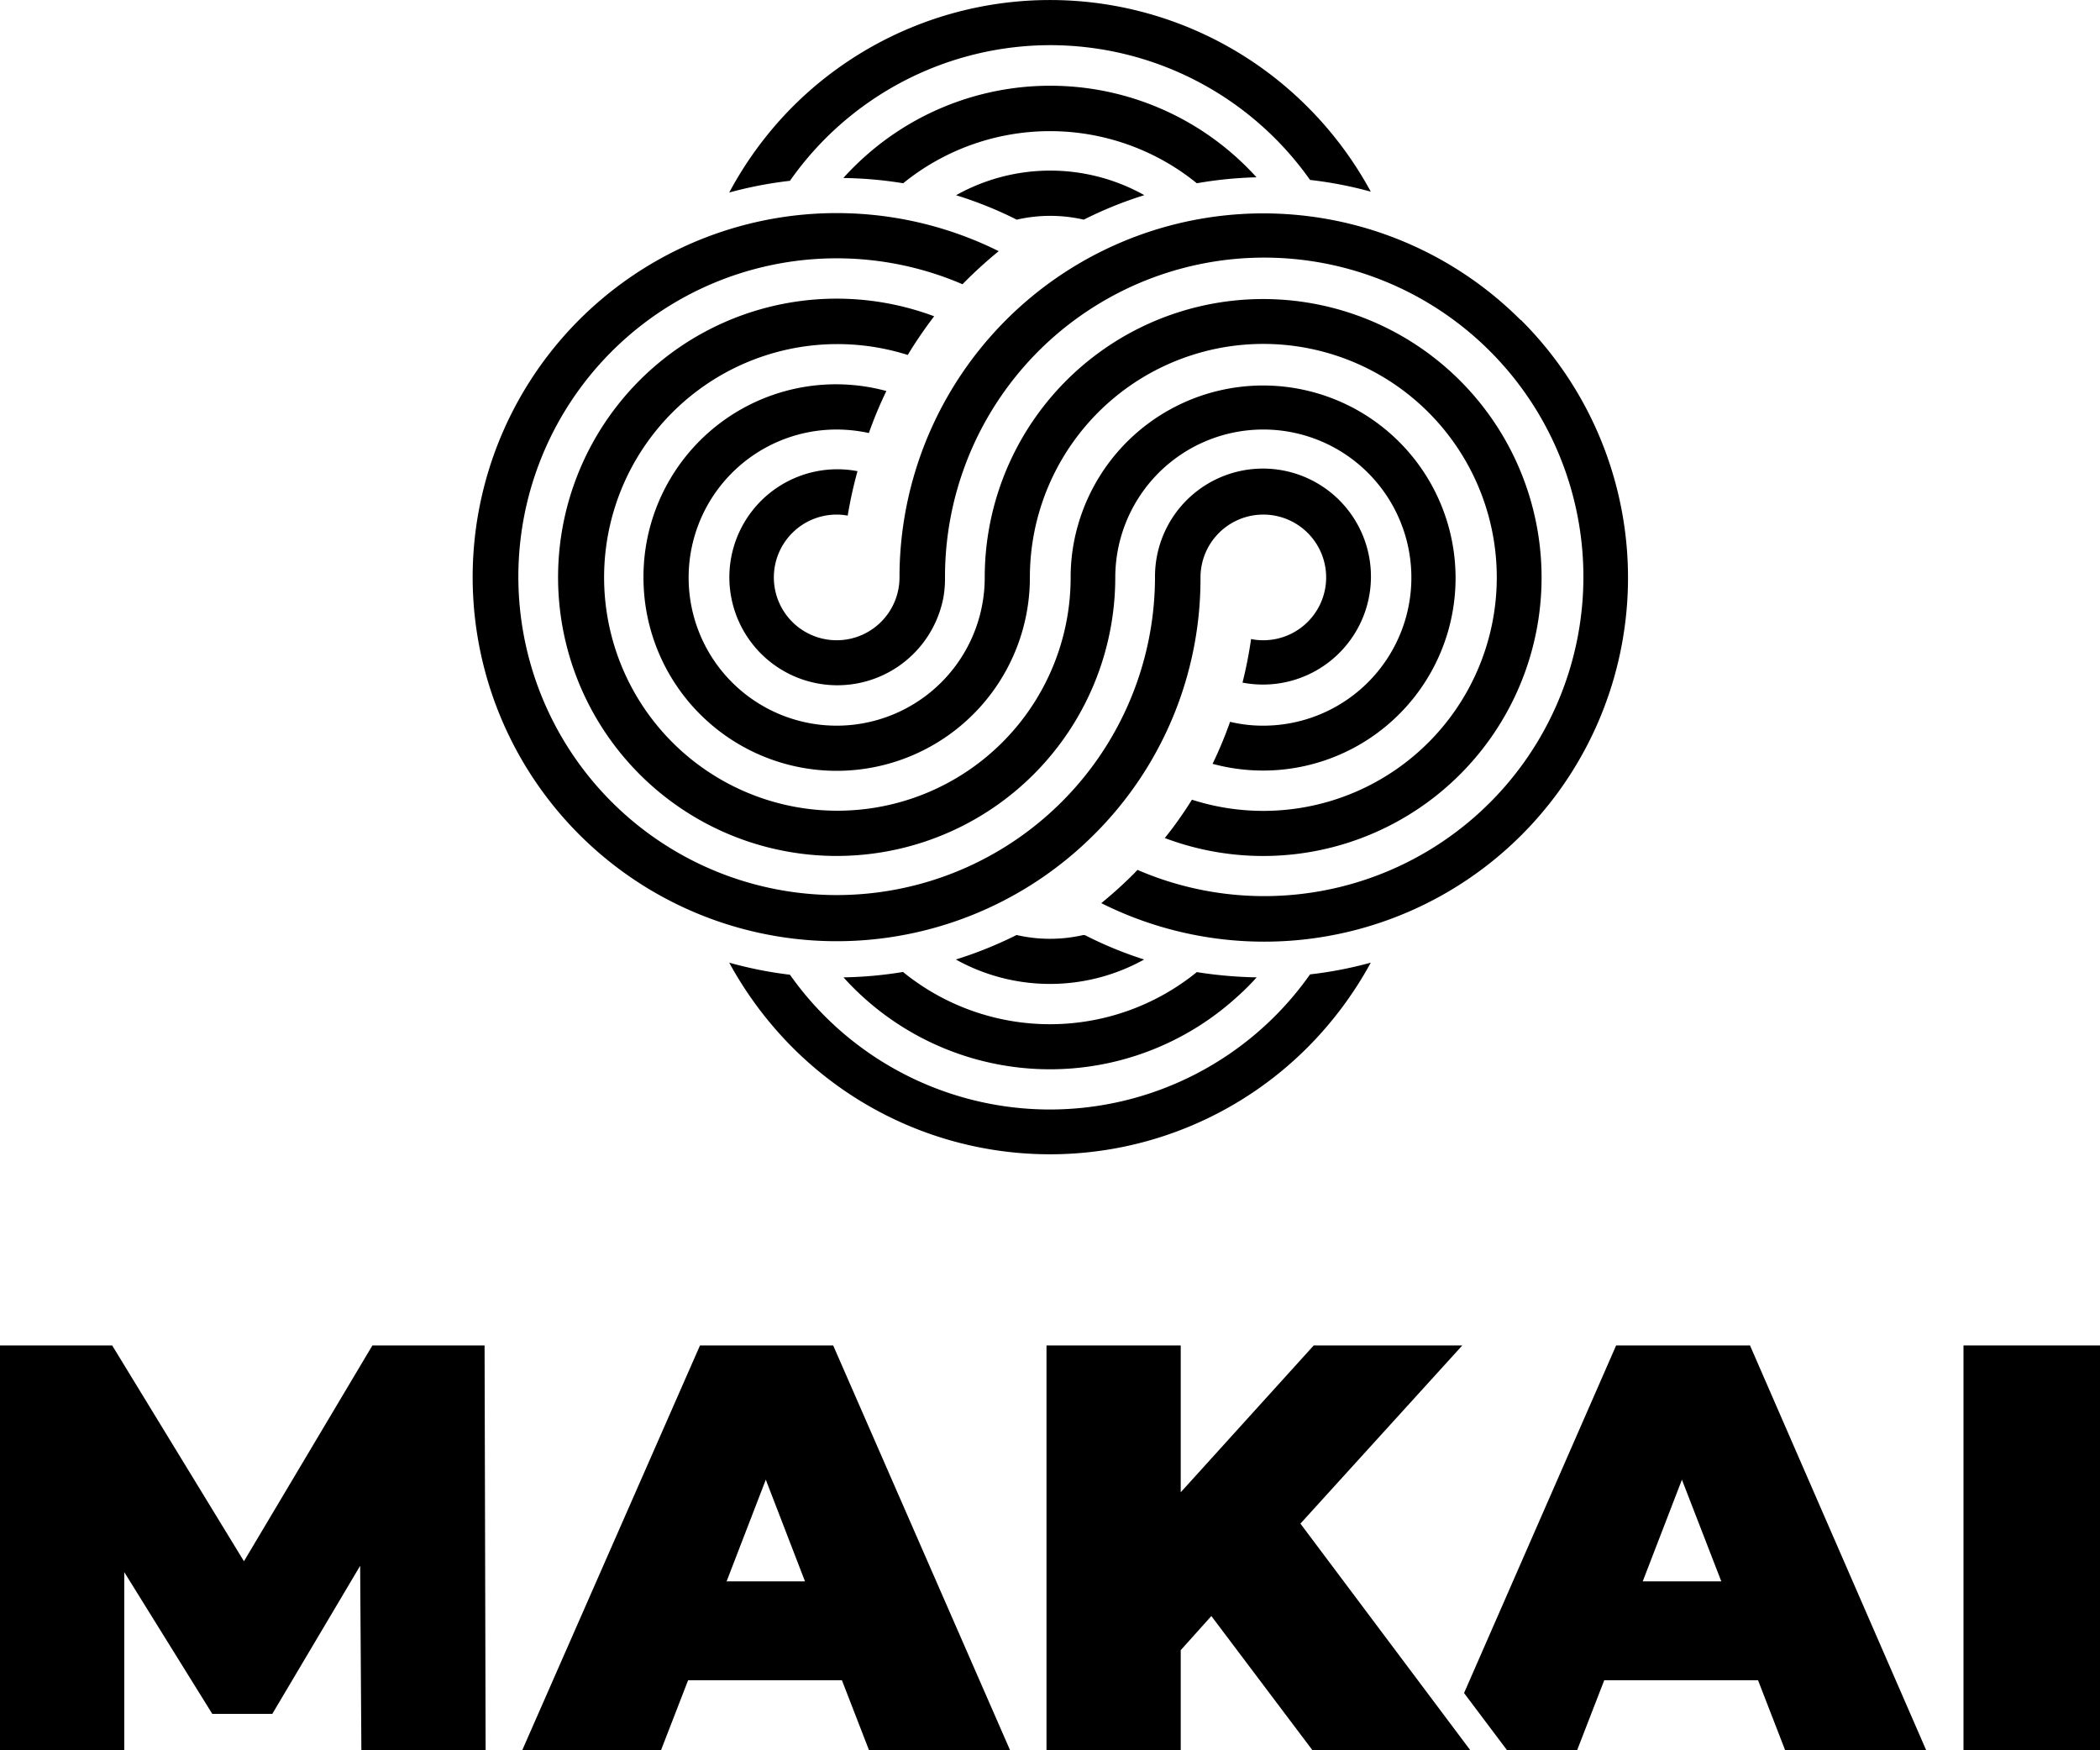
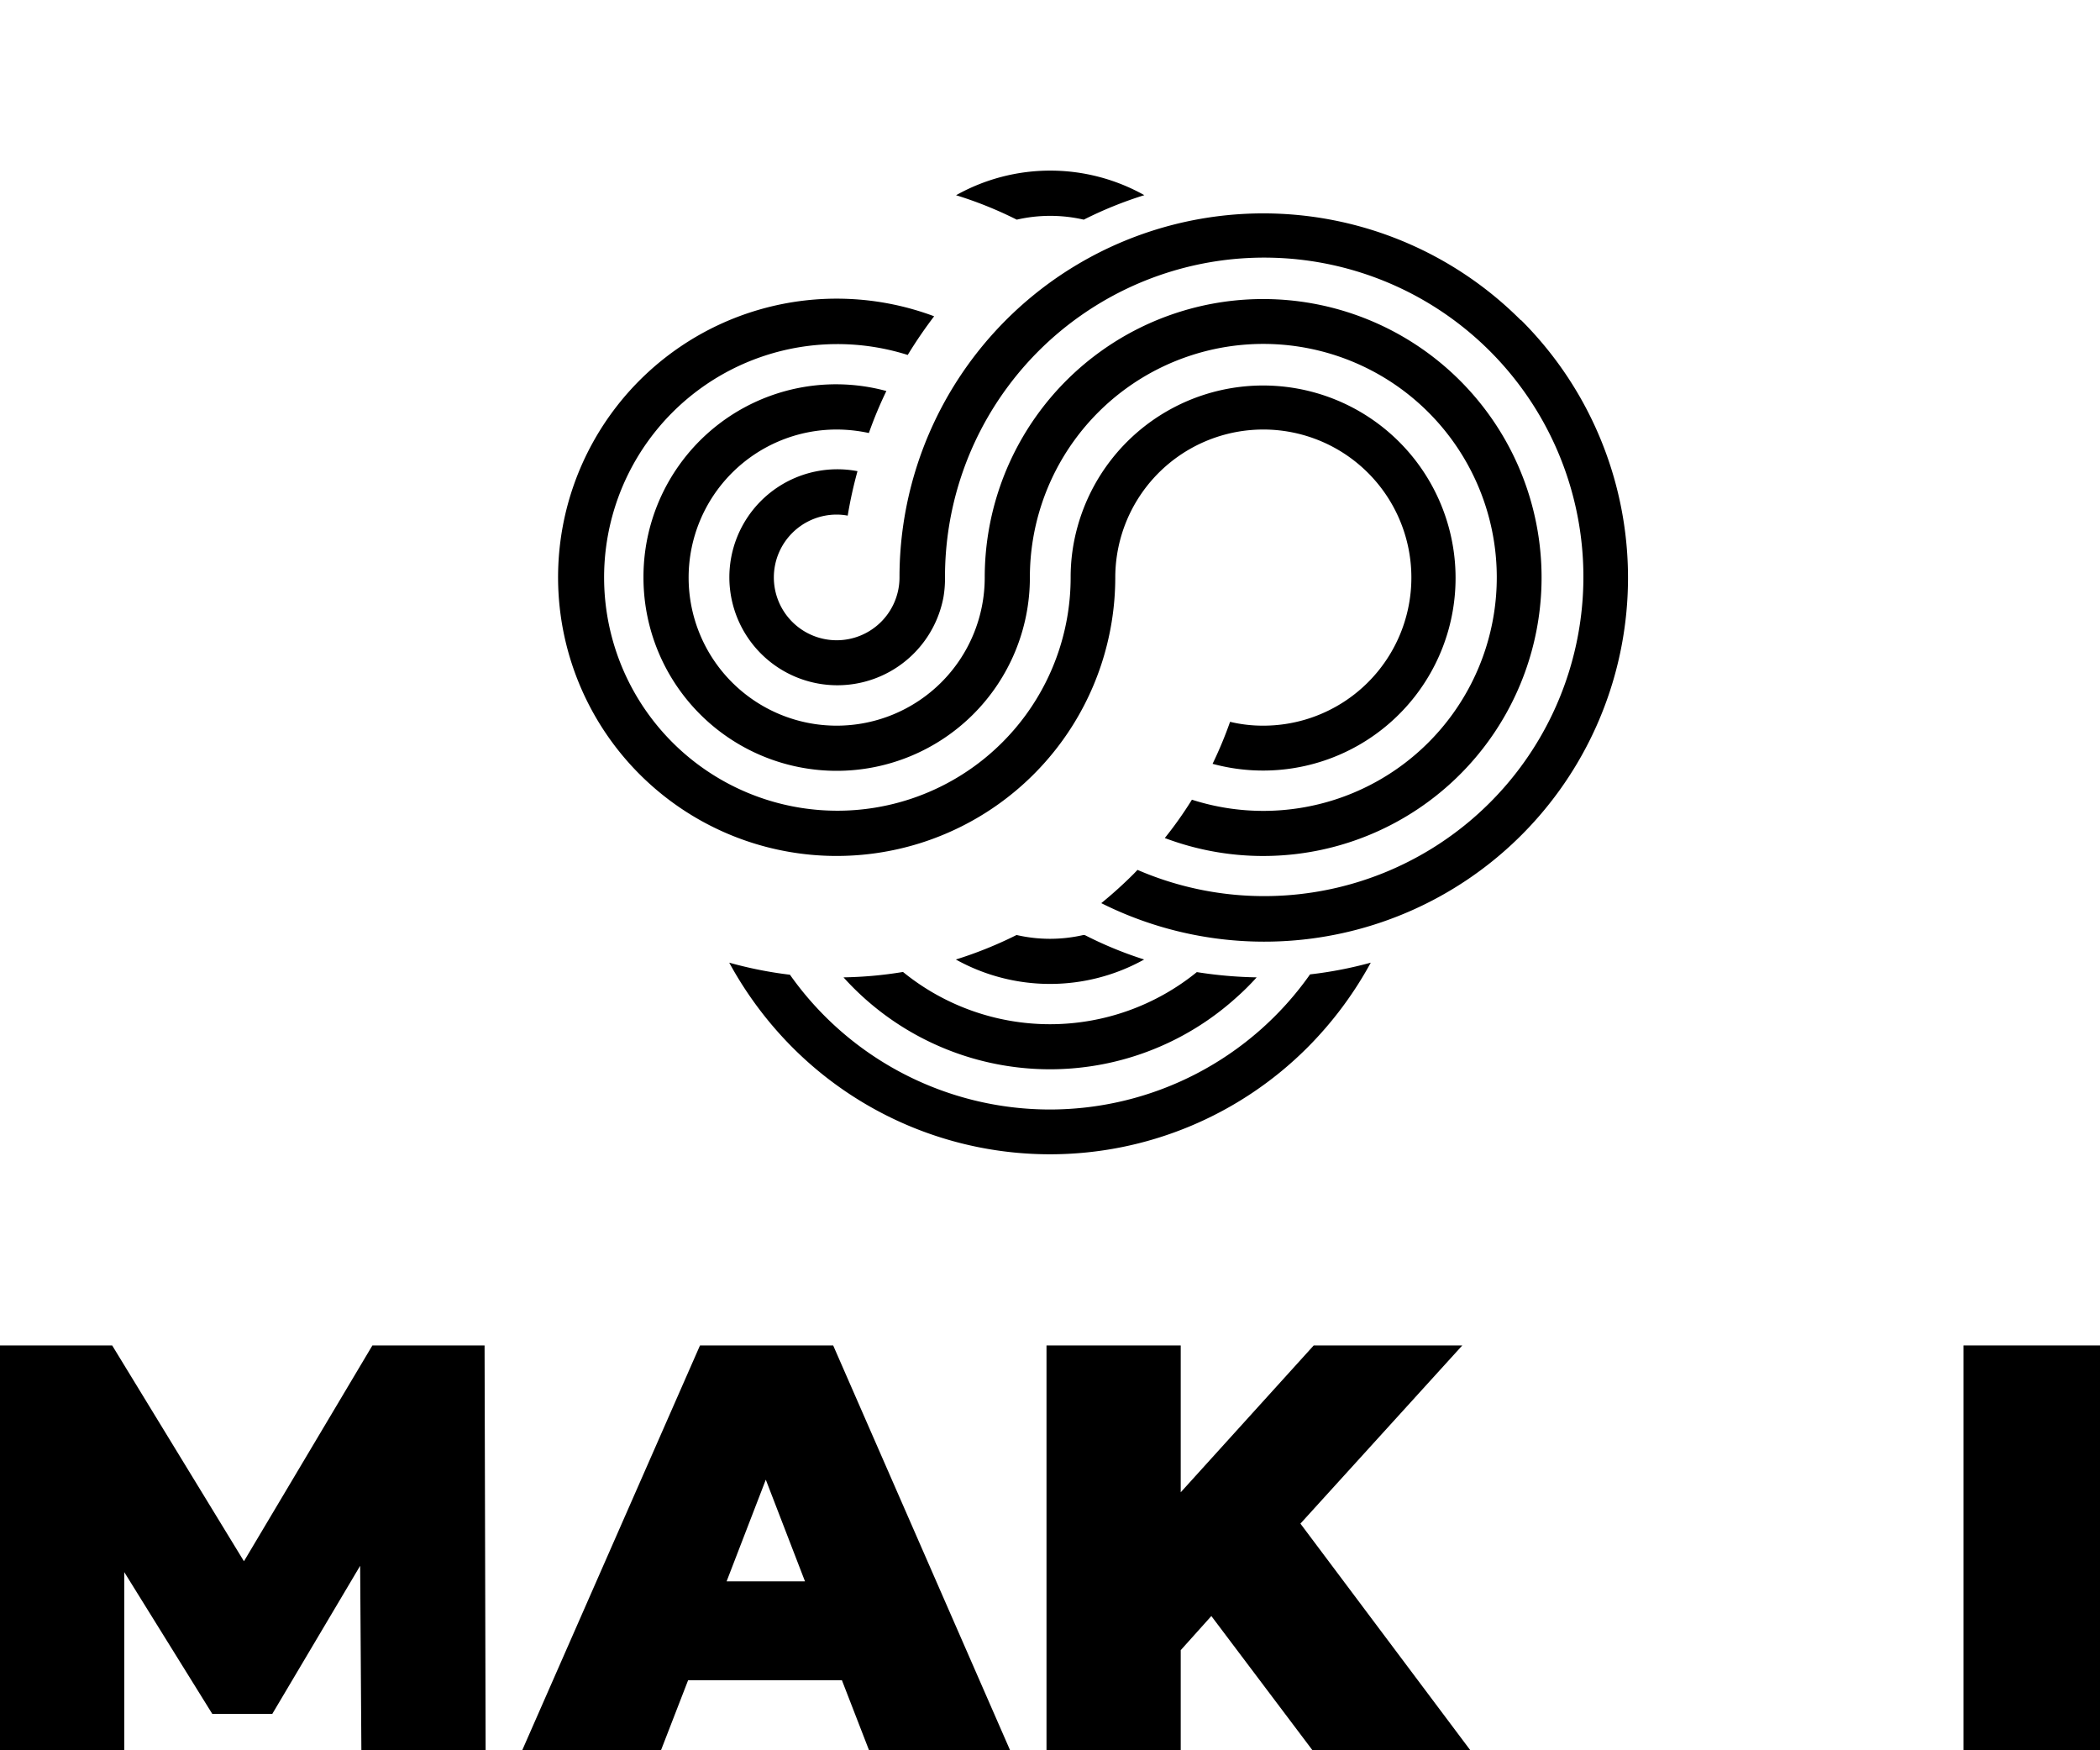
<svg xmlns="http://www.w3.org/2000/svg" width="120" height="100" viewBox="0 0 120 100">
  <path d="M36.77,33a11,11,0,1,0,22.08,0h0a13.34,13.34,0,1,1,9.26,12.69,22.21,22.21,0,0,1-1.55,2.19A15.91,15.91,0,1,0,56.27,33h0a8.46,8.46,0,1,1-8.46-8.46,8.79,8.79,0,0,1,1.84.2,23.11,23.11,0,0,1,1-2.4A11,11,0,0,0,36.77,33Z" />
  <path d="M53.38,18.07A15.92,15.92,0,1,0,63.73,33h0a8.46,8.46,0,1,1,8.45,8.46,8,8,0,0,1-1.89-.22,23.11,23.11,0,0,1-1,2.4,11,11,0,1,0-7.71-13.57,10.73,10.73,0,0,0-.4,2.93h0a13.33,13.33,0,1,1-9.31-12.72A25.53,25.53,0,0,1,53.38,18.07Z" />
-   <path d="M62.51,47.69A20.61,20.61,0,0,0,68.6,33h0a3.59,3.59,0,1,1,3.59,3.58,3.26,3.26,0,0,1-.7-.07A24.07,24.07,0,0,1,71,39,6.17,6.17,0,1,0,66,33h0A18.19,18.19,0,1,1,55,16.24a24.66,24.66,0,0,1,2.07-1.89,20.8,20.8,0,1,0,5.45,33.33Z" />
  <path d="M86.89,18.28A20.79,20.79,0,0,0,51.4,33h0a3.59,3.59,0,1,1-3.59-3.6,3.36,3.36,0,0,1,.63.06A24.68,24.68,0,0,1,49,26.92a6.17,6.17,0,1,0,4.91,7.21A6.29,6.29,0,0,0,54,33h0a18.24,18.24,0,1,1,11,16.7l-.21.22a24.52,24.52,0,0,1-1.86,1.68,20.79,20.79,0,0,0,24-33.3Z" />
  <path d="M60,63.39a18.19,18.19,0,0,1-14.86-7.7A22.86,22.86,0,0,1,41.67,55a21.26,21.26,0,0,0,3.63,4.86,20.79,20.79,0,0,0,29.4,0h0A21.26,21.26,0,0,0,78.33,55a22.86,22.86,0,0,1-3.47.67A18.19,18.19,0,0,1,60,63.39Z" />
-   <path d="M71.8,10.13A15.89,15.89,0,0,0,49.36,9a16.14,16.14,0,0,0-1.17,1.17,23,23,0,0,1,3.42.3,13.31,13.31,0,0,1,16.78,0A23,23,0,0,1,71.8,10.13Z" />
  <path d="M61.91,53.42a8.5,8.5,0,0,1-3.82,0,23.1,23.1,0,0,1-3.47,1.4,11.07,11.07,0,0,0,10.76,0A22.19,22.19,0,0,1,62,53.43Z" />
  <path d="M54.62,11.15A22.36,22.36,0,0,1,58,12.5l.1.05a8.54,8.54,0,0,1,3.83,0,22.57,22.57,0,0,1,3.46-1.4,11,11,0,0,0-10.75,0Z" />
  <path d="M51.61,55.53a23,23,0,0,1-3.41.31A15.88,15.88,0,0,0,70.64,57a14.22,14.22,0,0,0,1.17-1.16,24.41,24.41,0,0,1-3.42-.3,13.31,13.31,0,0,1-16.78,0Z" />
-   <path d="M60,2.58a18.19,18.19,0,0,1,14.86,7.7,22.86,22.86,0,0,1,3.47.67A21,21,0,0,0,74.7,6.09a20.79,20.79,0,0,0-29.4,0A21,21,0,0,0,41.67,11a22.86,22.86,0,0,1,3.47-.67A18.19,18.19,0,0,1,60,2.58Z" />
  <polygon points="21.28 76.87 13.94 89.2 6.41 76.87 0 76.87 0 100 7.1 100 7.1 89.82 12.13 97.92 15.56 97.92 20.58 89.46 20.65 100 27.75 100 27.69 76.87 21.28 76.87" />
  <path d="M40,76.87,29.84,100h7.93l1.55-4h8.79l1.55,4h8.06L47.61,76.87Zm1.52,13.48,2.24-5.81L46,90.35Z" />
  <polygon points="83.56 76.87 75.07 76.87 67.47 85.26 67.47 76.87 59.8 76.87 59.8 100 67.47 100 67.47 94.28 69.22 92.33 75 100 84.02 100 74.31 87.05 83.56 76.87" />
  <rect width="7.8" height="23.13" x="112.2" y="76.87" />
-   <path d="M100,76.87H92.35L83.66,96.73,86.12,100h4l1.55-4h8.79l1.55,4h8.06ZM93.87,90.35l2.24-5.81,2.25,5.81Z" />
</svg>